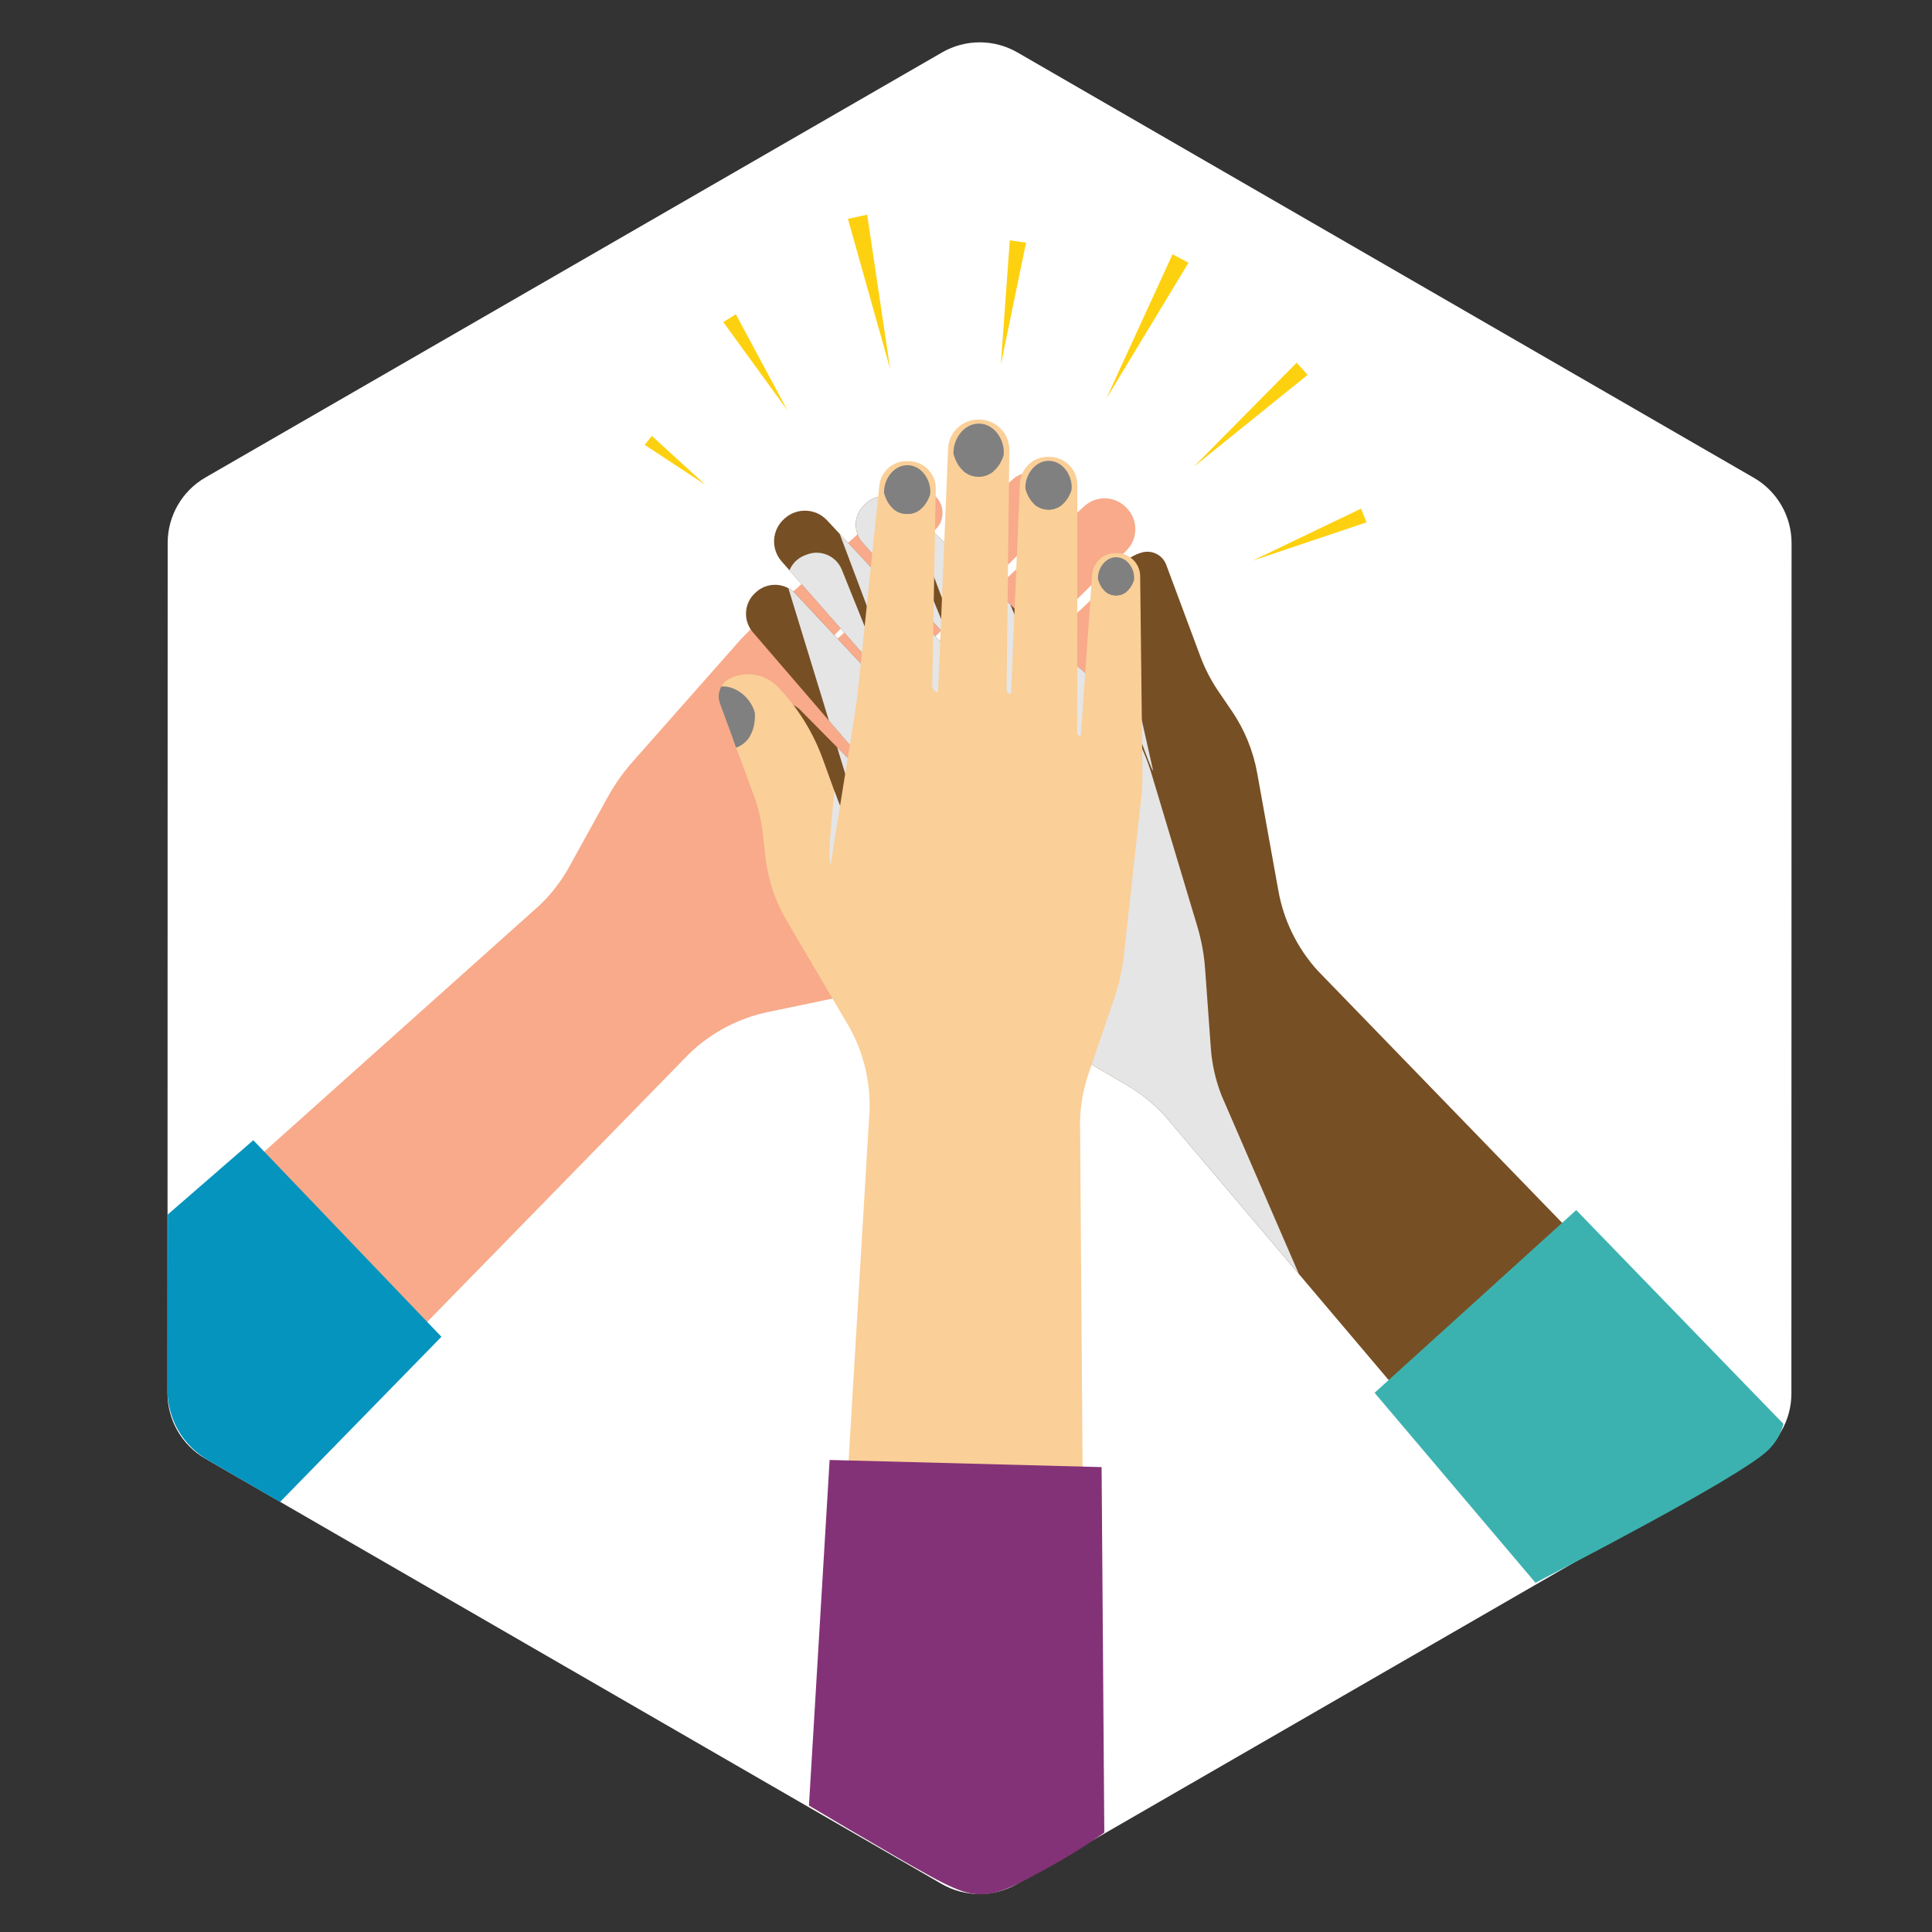
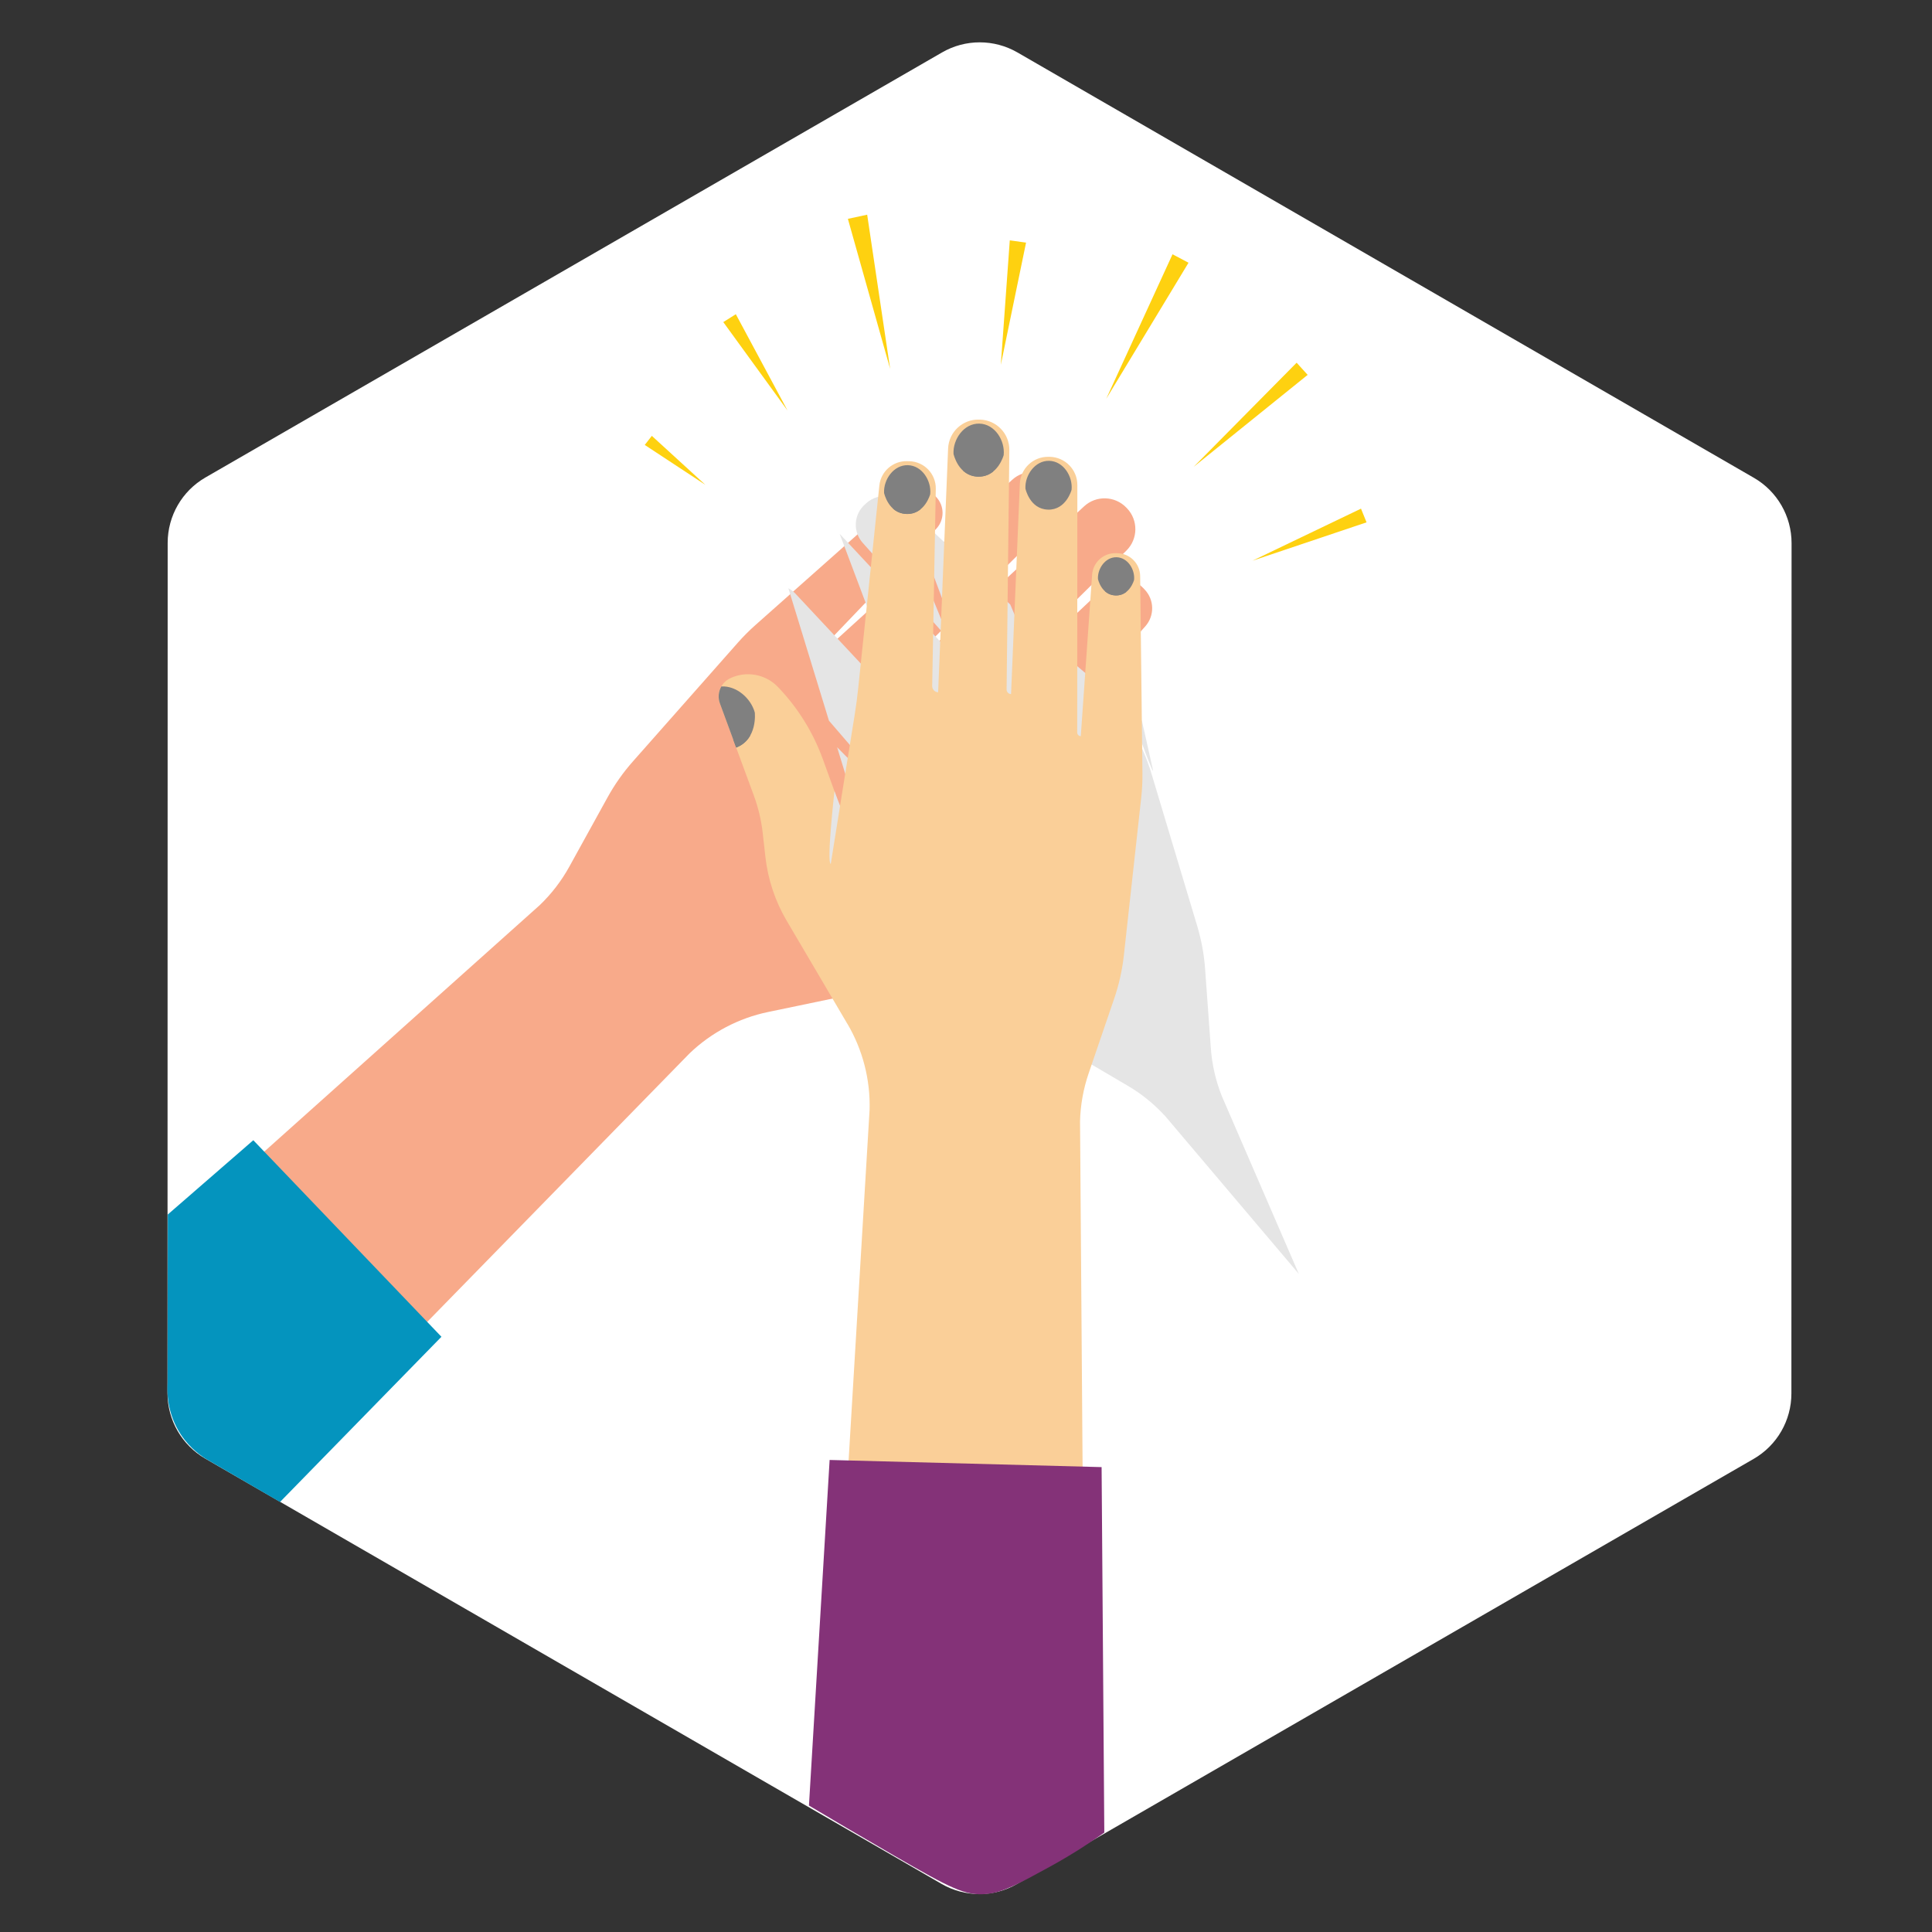
<svg xmlns="http://www.w3.org/2000/svg" viewBox="0 0 800 800">
  <rect x="0" y="0" width="800" height="800" fill="#333333" stroke="none" />
  <defs>
    <style>.cls-1{fill:#f8aa8a;}.cls-2{fill:#facf98;}.cls-3{fill:#0494be;}.cls-4{fill:#fff;}.cls-5,.cls-6{fill:#e5e5e5;}.cls-7{fill:#fed110;}.cls-8{fill:#3cb2b0;}.cls-9{fill:#774f24;}.cls-10{fill:#843278;}.cls-6,.cls-11{mix-blend-mode:multiply;}.cls-12{fill:gray;mix-blend-mode:screen;}.cls-13{isolation:isolate;}</style>
  </defs>
  <g class="cls-13">
    <g id="Layer_1">
      <path class="cls-4" d="m726.24,197.85L421.31,21.72c-9.67-5.58-21.58-5.59-31.24,0L85.06,197.72c-9.67,5.58-15.62,15.89-15.63,27.05l-.07,352.14c0,11.16,5.95,21.48,15.62,27.06l304.93,176.13c9.67,5.58,21.58,5.59,31.24,0l305-176.01c9.67-5.58,15.62-15.89,15.63-27.05l.07-352.14c0-11.16-5.95-21.48-15.62-27.06Z" />
      <path class="cls-1" d="m418.14,322.1l56.08-62.72c3.92-4.38,3.81-11.04-.26-15.28l-.64-.67c-4.28-4.46-11.34-4.64-15.85-.4l-59.43,55.97c-1.01.95-2.6.92-3.57-.07l71.93-70.92c4.87-4.8,4.98-12.61.26-17.54l-.25-.26c-4.73-4.94-12.54-5.17-17.54-.52l-72.59,67.47c-.76.7-1.95.68-2.67-.07l62.01-61.23c4.54-4.48,4.65-11.77.24-16.38l-.33-.34c-4.38-4.57-11.6-4.82-16.29-.56l-75.81,68.94c-.61.55-1.56.53-2.14-.08l46.34-48.42c3.55-3.71,3.55-9.55,0-13.26l-.53-.55c-3.57-3.73-9.43-3.96-13.29-.55l-61.05,54.2c-2.52,2.23-4.89,4.61-7.13,7.14l-43.55,49.28c-4.05,4.57-7.58,9.58-10.53,14.94l-15.81,28.65c-3.27,5.92-7.41,11.3-12.28,15.96l-129.08,115.49c16.79,29.2,36.57,56.44,56.91,83.26l134.27-137.43c9.03-8.64,20.29-14.57,32.52-17.11l48.5-10.1c9.17-1.9,17.85-5.73,25.44-11.21l8.08-5.84c4.35-3.14,9.07-5.74,14.05-7.76l37.63-15.19c3.98-1.61,6.09-5.97,4.87-10.09-2.1-7.12-8.54-12.07-15.95-12.28-11.87-.33-23.68,1.82-34.67,6.33l-17.29,7.1c-.59.24-1.19.46-1.8.64l23.74-29.72c2.4-3,4.89-5.93,7.45-8.8Z" />
      <path class="cls-3" d="m69.49,502.89c11.8-10.25,23.6-20.5,35.4-30.75,25.97,27.13,51.94,54.26,77.9,81.39-22.28,22.8-44.56,45.61-66.84,68.41-9.85-5.73-19.7-11.45-29.55-17.18-2.81-1.6-7.59-4.85-11.44-10.63-5.99-9-5.79-18.24-5.57-21.44.03-23.27.06-46.54.09-69.81Z" />
      <path class="cls-6" d="m359.83,373.46s19.85-4.98,20.57-5.2h0s3.93-4.94,3.93-4.94c0,0-24.35,9.33-24.51,10.14Z" />
-       <path class="cls-9" d="m633.51,592.2c18.66-13.9,37.62-27.48,55.67-42.17l-143.6-148.16c-8.39-9.26-14.01-20.68-16.22-32.98l-8.78-48.76c-1.65-9.22-5.24-18-10.51-25.73l-5.61-8.23c-3.02-4.44-5.49-9.23-7.38-14.26l-14.16-38.03c-1.5-4.02-5.81-6.25-9.96-5.14-7.17,1.91-12.3,8.21-12.71,15.61-.66,11.86,1.18,23.72,5.38,34.83l6.63,17.48c.23.59.43,1.2.59,1.82l-29.06-24.54c-2.93-2.48-5.8-5.05-8.6-7.69l-61.17-57.77c-4.27-4.04-10.93-4.1-15.28-.16l-.69.62c-4.58,4.15-4.95,11.21-.84,15.83l54.33,60.93c.92,1.03.85,2.63-.17,3.57l-68.93-73.84c-4.66-5-12.47-5.32-17.53-.74l-.27.24c-5.07,4.59-5.51,12.39-.99,17.52l65.46,74.41c.68.78.62,1.97-.15,2.66l-59.52-63.66c-4.35-4.66-11.64-4.97-16.36-.68l-.35.32c-4.69,4.25-5.13,11.47-1.01,16.27l66.85,77.66c.54.63.48,1.57-.14,2.13l-47.14-47.65c-3.61-3.65-9.45-3.81-13.25-.36l-.56.51c-3.82,3.46-4.22,9.32-.91,13.27l52.51,62.51c2.16,2.58,4.48,5.02,6.94,7.32l48.07,44.88c4.46,4.17,9.37,7.84,14.64,10.94l28.21,16.58c5.83,3.43,11.09,7.71,15.62,12.71l126.19,149.02c8.15-6.48,16.38-12.88,24.73-19.1Z" />
      <g class="cls-11">
-         <path class="cls-5" d="m367.07,281.81l-40.17-45.66c1.13-2.73,3.32-5,6.26-6.15l.87-.35c5.75-2.26,12.25.54,14.56,6.28l18.48,45.87Z" />
        <path class="cls-5" d="m357.22,224.78c-4.11-4.62-3.75-11.68.84-15.83l.69-.62c2.6-2.35,6.02-3.28,9.26-2.78.98,1.06,1.79,2.31,2.37,3.72l23.03,56.08-36.18-40.57Z" />
        <path class="cls-5" d="m464.99,291.85l8.35,19.09c1.35,3.08,2.52,6.24,3.48,9.47l18.91,62.99c1.75,5.84,2.87,11.88,3.29,17.98l2.36,32.64c.48,6.74,1.99,13.35,4.46,19.64l31.97,73.83-55.21-65.2c-4.54-5-9.8-9.29-15.63-12.71l-28.21-16.58c-5.27-3.1-10.18-6.77-14.65-10.94l-48.07-44.87c-2.46-2.3-4.78-4.74-6.94-7.33l-8.96-10.67-5.89-23.85c-.93-3.73-1.95-7.43-3.08-11.12l-4.54-14.81,31.81,32.17c.62-.57.67-1.51.13-2.14l-35.32-41.02-16.74-54.64c-.02-.06-.04-.13-.05-.19,1.09.58,2.1,1.35,2.98,2.3l40.66,43.48,8.98,22.29c.51,1.28,1.97,1.94,3.27,1.44l-6.7-17.8,13.31,14.24c.77-.7.83-1.88.15-2.66l-15.91-18.09-25.51-67.74,49.11,52.61,11.21,27.28c.39.96,1.49,1.43,2.46,1.05l-8.62-22.93,9.53,10.21c1.01-.94,1.08-2.54.17-3.57l-12.45-13.96-19.29-51.34c-.85-2.28-.96-4.66-.41-6.85l38.93,36.77,23.55,55.61c.31.76,1.2,1.14,1.96.83l-16.46-47.9,7.81,7.38c2.79,2.64,5.66,5.2,8.59,7.68l21.21,17.91Z" />
      </g>
-       <path class="cls-8" d="m635.83,655.42c-22.21-26.23-44.43-52.46-66.64-78.69,27.83-25.22,55.65-50.44,83.48-75.66l85.81,88.53c-.34,1.42-.92,3.23-1.95,5.16,0,0-1.82,3.43-4.93,6.23-13.13,11.83-86.96,49.8-86.96,49.8-4.28,2.2-7.63,3.99-8.81,4.62Z" />
      <path class="cls-6" d="m477.49,319.2s-4.44-19.98-4.64-20.71h0s-4.83-4.07-4.83-4.07c0,0,8.66,24.59,9.47,24.78Z" />
      <path class="cls-2" d="m350.89,423.93c6.34,10.77,9.52,23.09,9.19,35.58l-15.42,257.72c34.77,2.37,69.6,2.7,104.45,2.78l-1.89-255.75c.18-6.75,1.38-13.43,3.57-19.82l10.58-30.96c1.98-5.79,3.32-11.77,3.99-17.84l7.2-65.37c.37-3.35.53-6.72.5-10.08l-.94-81.64c-.06-5.15-4.18-9.34-9.33-9.47l-.76-.02c-5.12-.13-9.45,3.8-9.81,8.92l-4.69,66.86c-.82-.02-1.49-.71-1.48-1.53l.06-102.47c.01-6.33-5.03-11.51-11.37-11.68h-.47c-6.38-.18-11.7,4.8-11.97,11.17l-3.64,87.08c-1.04-.03-1.87-.89-1.85-1.92l1.14-99.1c.08-6.83-5.34-12.46-12.17-12.64h-.37c-6.83-.19-12.54,5.15-12.82,11.98l-4.13,100.93c-1.39-.05-2.48-1.22-2.46-2.6l1.49-81.62c.12-6.18-4.78-11.3-10.95-11.46l-.93-.02c-5.87-.15-10.87,4.24-11.49,10.09l-8.73,83.68c-.39,3.83-.9,7.64-1.51,11.43l-6.04,37.57c-.27-.57-.52-1.17-.74-1.78l-6.37-17.58c-4.04-11.16-10.39-21.36-18.62-29.92-5.15-5.35-13.14-6.78-19.83-3.56-3.86,1.87-5.68,6.36-4.19,10.39l14.04,38.07c1.86,5.04,3.1,10.29,3.7,15.62l1.11,9.9c1.05,9.31,4.05,18.3,8.8,26.37l25.13,42.7Z" />
      <path class="cls-6" d="m347.85,333.71l-3.85,24.03c-1.81-.71,1.54-30.15,1.54-30.15,0,0,2.04,5.55,2.31,6.12Z" />
      <path class="cls-10" d="m334.97,747.63c2.85-47.7,5.71-95.4,8.56-143.09,37.54.99,75.08,1.97,112.62,2.96.37,50.44.74,100.89,1.12,151.33-5.07,3.61-12.69,8.72-22.43,14.07-13.08,7.17-19.62,10.76-26.52,11.37-8.56.75-14.45-2.23-37.89-15.79-14.58-8.44-26.7-15.61-35.46-20.84Z" />
      <path class="cls-12" d="m304.84,309.55l-1.24-3.35-5.5-14.93c-.89-2.39-.59-4.96.6-7.03,6.22-.33,12.17,4.79,13.84,10.77,0,0,1.3,11.07-7.7,14.54Z" />
      <path class="cls-12" d="m310.72,304.46c-1.15,2.06-2.97,3.97-5.88,5.09l-1.24-3.35c2.61-.94,5.09-1.53,7.12-1.74Z" />
      <path class="cls-12" d="m375.4,212.83c7.55.2,9.78-8.2,9.78-8.2.56-5.53-3.34-11.85-9.24-12.01-5.91-.16-10.14,5.98-9.86,11.5,0,0,1.78,8.5,9.33,8.7Z" />
      <path class="cls-12" d="m381.21,210.85c-1.44,1.18-3.34,2.04-5.81,1.97-2.47-.06-4.33-1.02-5.7-2.28,1.57-.34,3.58-.53,5.77-.47,2.19.06,4.19.35,5.74.77Z" />
      <path class="cls-12" d="m404.97,197.37c8.2.22,10.63-8.91,10.63-8.91.62-6.01-3.63-12.88-10.05-13.05-6.43-.17-11.02,6.5-10.72,12.51,0,0,1.93,9.24,10.14,9.46Z" />
      <path class="cls-12" d="m411.29,195.22c-1.56,1.28-3.62,2.21-6.31,2.14-2.69-.07-4.7-1.11-6.19-2.47,1.71-.37,3.89-.57,6.27-.51,2.38.06,4.55.38,6.24.84Z" />
      <path class="cls-12" d="m433.93,211.03c7.55.2,9.78-8.2,9.78-8.2.57-5.53-3.34-11.85-9.24-12.01-5.91-.16-10.15,5.98-9.86,11.5,0,0,1.78,8.5,9.33,8.7Z" />
-       <path class="cls-12" d="m439.74,209.05c-1.43,1.18-3.34,2.04-5.81,1.97-2.48-.07-4.33-1.02-5.7-2.27,1.57-.35,3.58-.53,5.77-.47,2.19.06,4.19.35,5.73.77Z" />
+       <path class="cls-12" d="m439.74,209.05Z" />
      <path class="cls-12" d="m461.94,246.56c5.91.16,7.65-6.42,7.65-6.42.44-4.33-2.62-9.27-7.23-9.4-4.63-.12-7.94,4.68-7.72,9,0,0,1.39,6.65,7.29,6.81Z" />
      <path class="cls-12" d="m466.49,245.01c-1.12.92-2.61,1.6-4.54,1.55-1.93-.05-3.39-.8-4.46-1.78,1.23-.27,2.8-.41,4.52-.37,1.71.04,3.28.27,4.49.6Z" />
      <polygon class="cls-7" points="359.08 88.9 368.59 152.74 351.09 90.62 359.08 88.9" />
      <polygon class="cls-7" points="304.69 130.11 326.1 169.99 299.5 133.37 304.69 130.11" />
      <polygon class="cls-7" points="269.91 180.48 292.07 200.75 266.98 184.24 269.91 180.48" />
      <polygon class="cls-7" points="565.86 216.29 518.64 232.17 563.56 210.62 565.86 216.29" />
      <polygon class="cls-7" points="541.47 155.23 494.26 193.32 536.91 150.19 541.47 155.23" />
      <polygon class="cls-7" points="492.14 108.79 458.06 165.14 485.52 105.29 492.14 108.79" />
      <polygon class="cls-7" points="424.87 100.46 414.42 151.05 418.13 99.53 424.87 100.46" />
    </g>
  </g>
</svg>